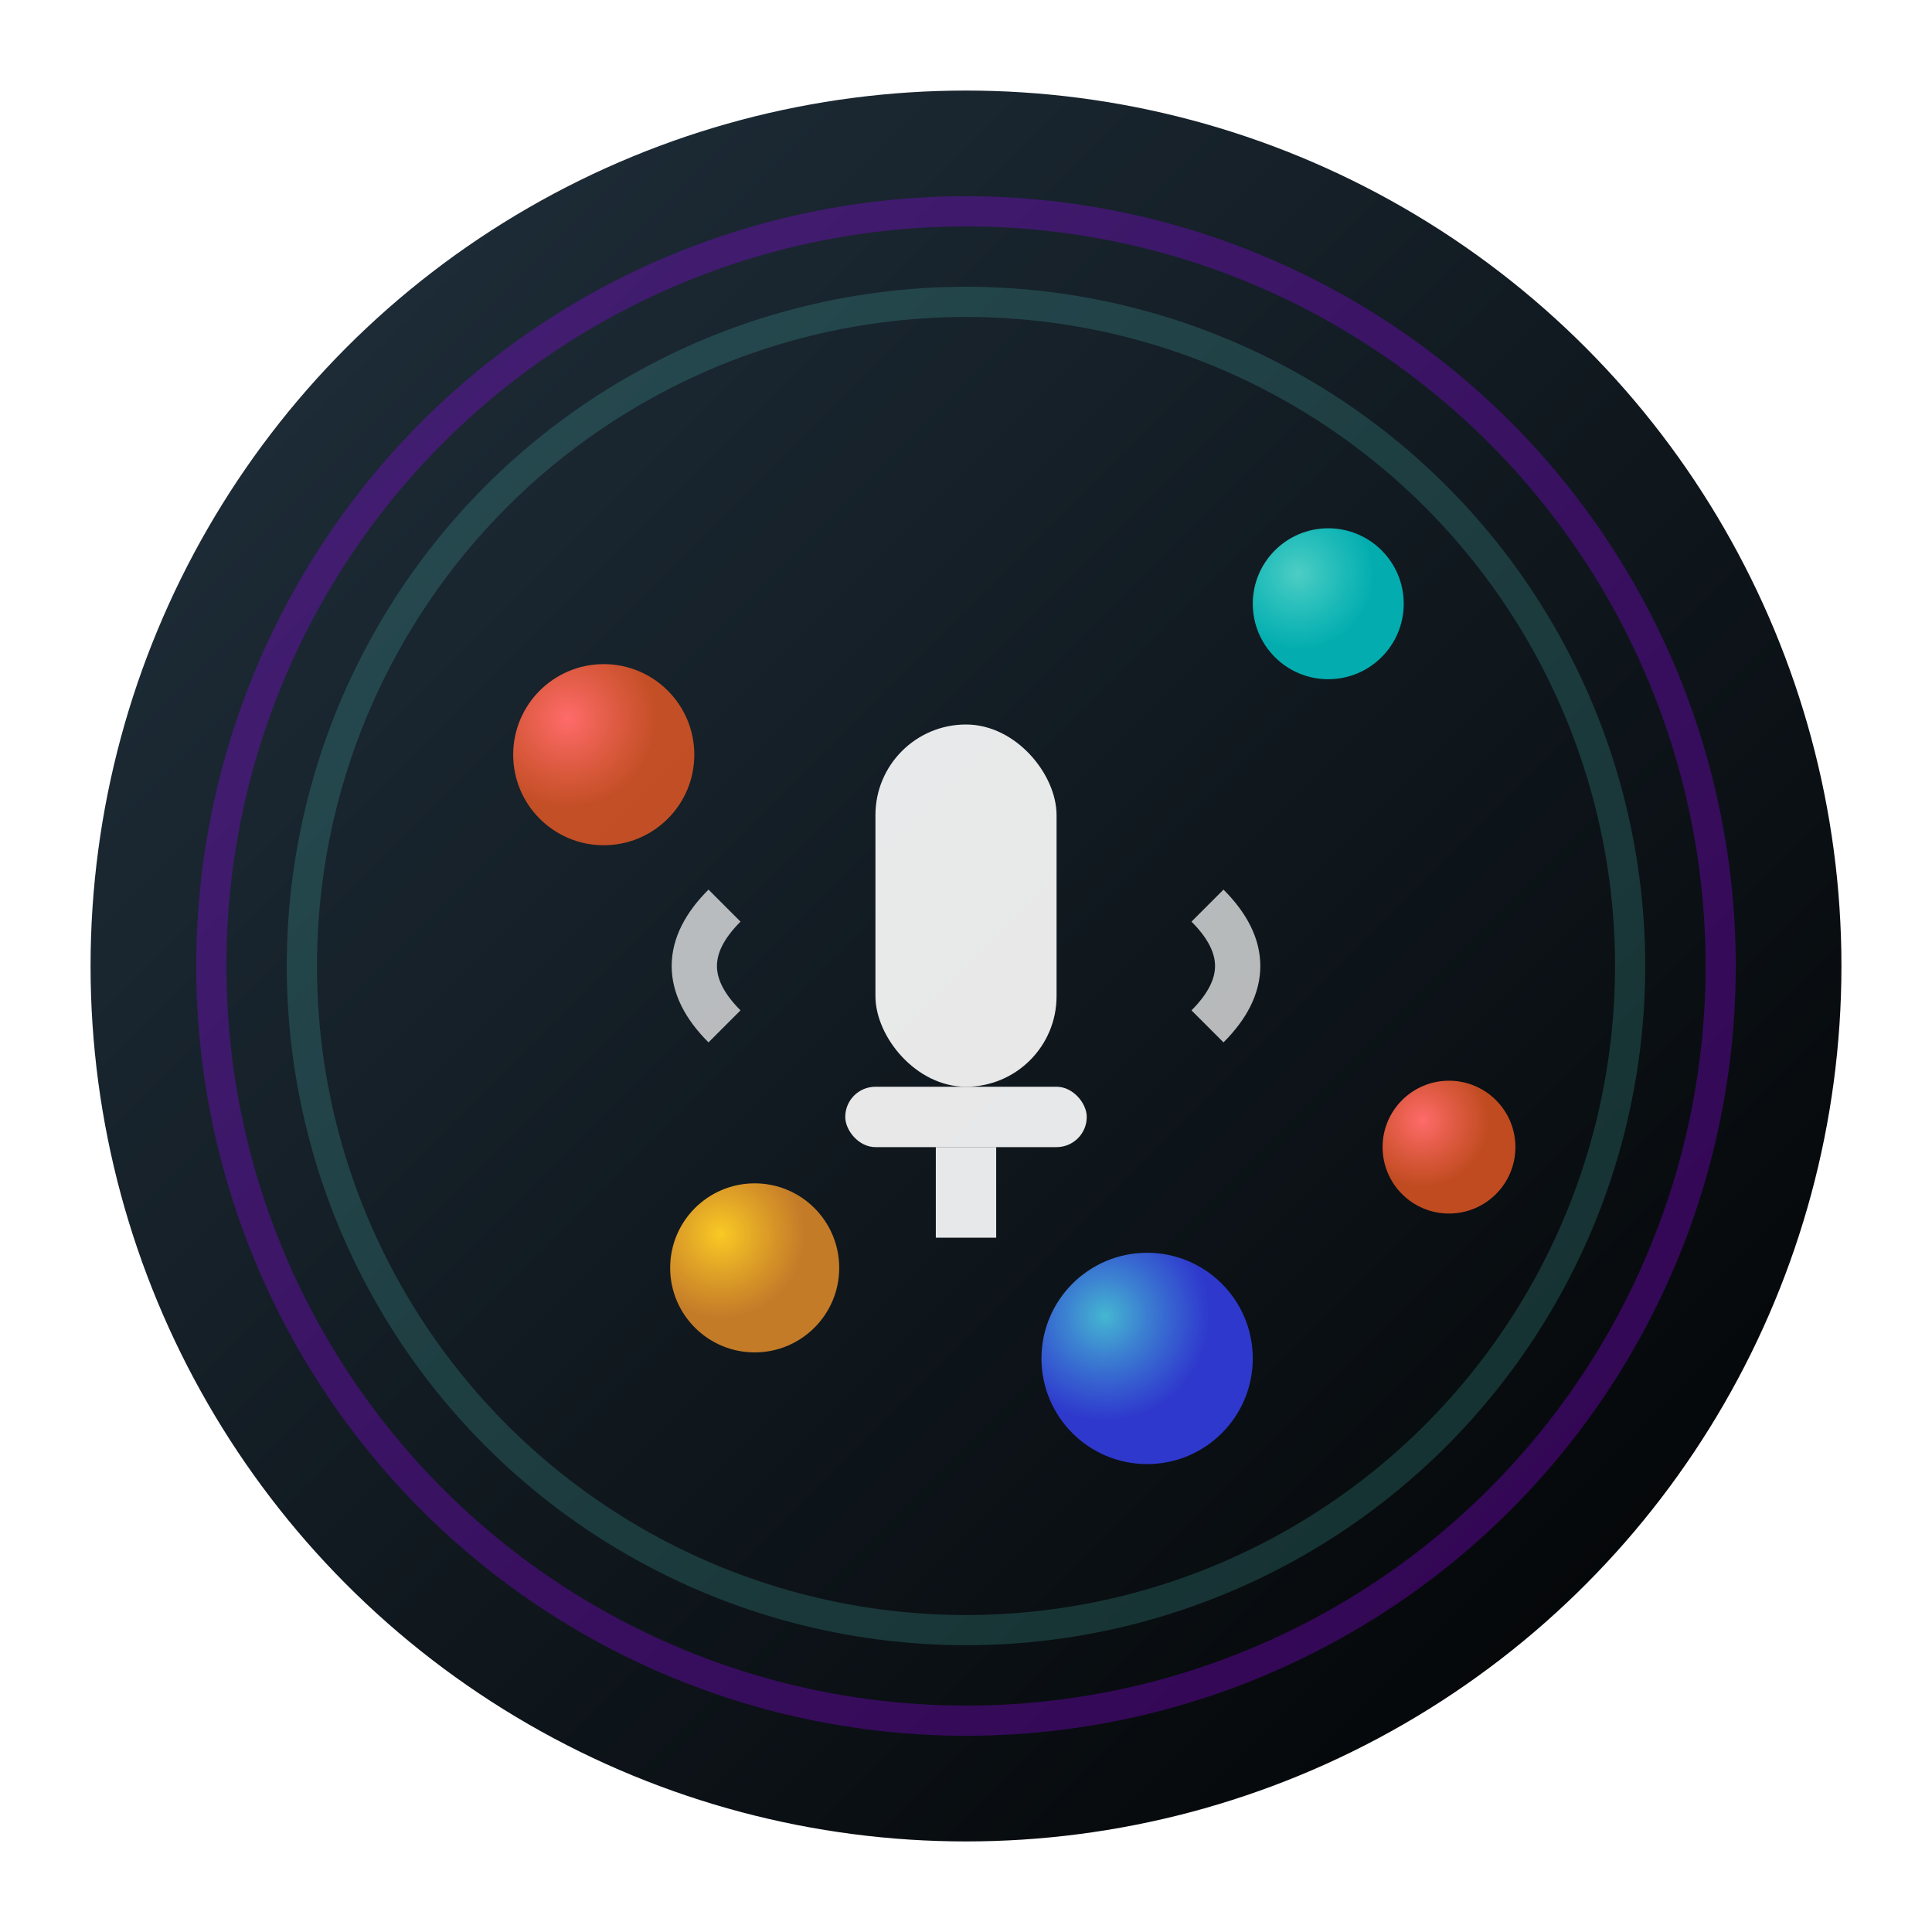
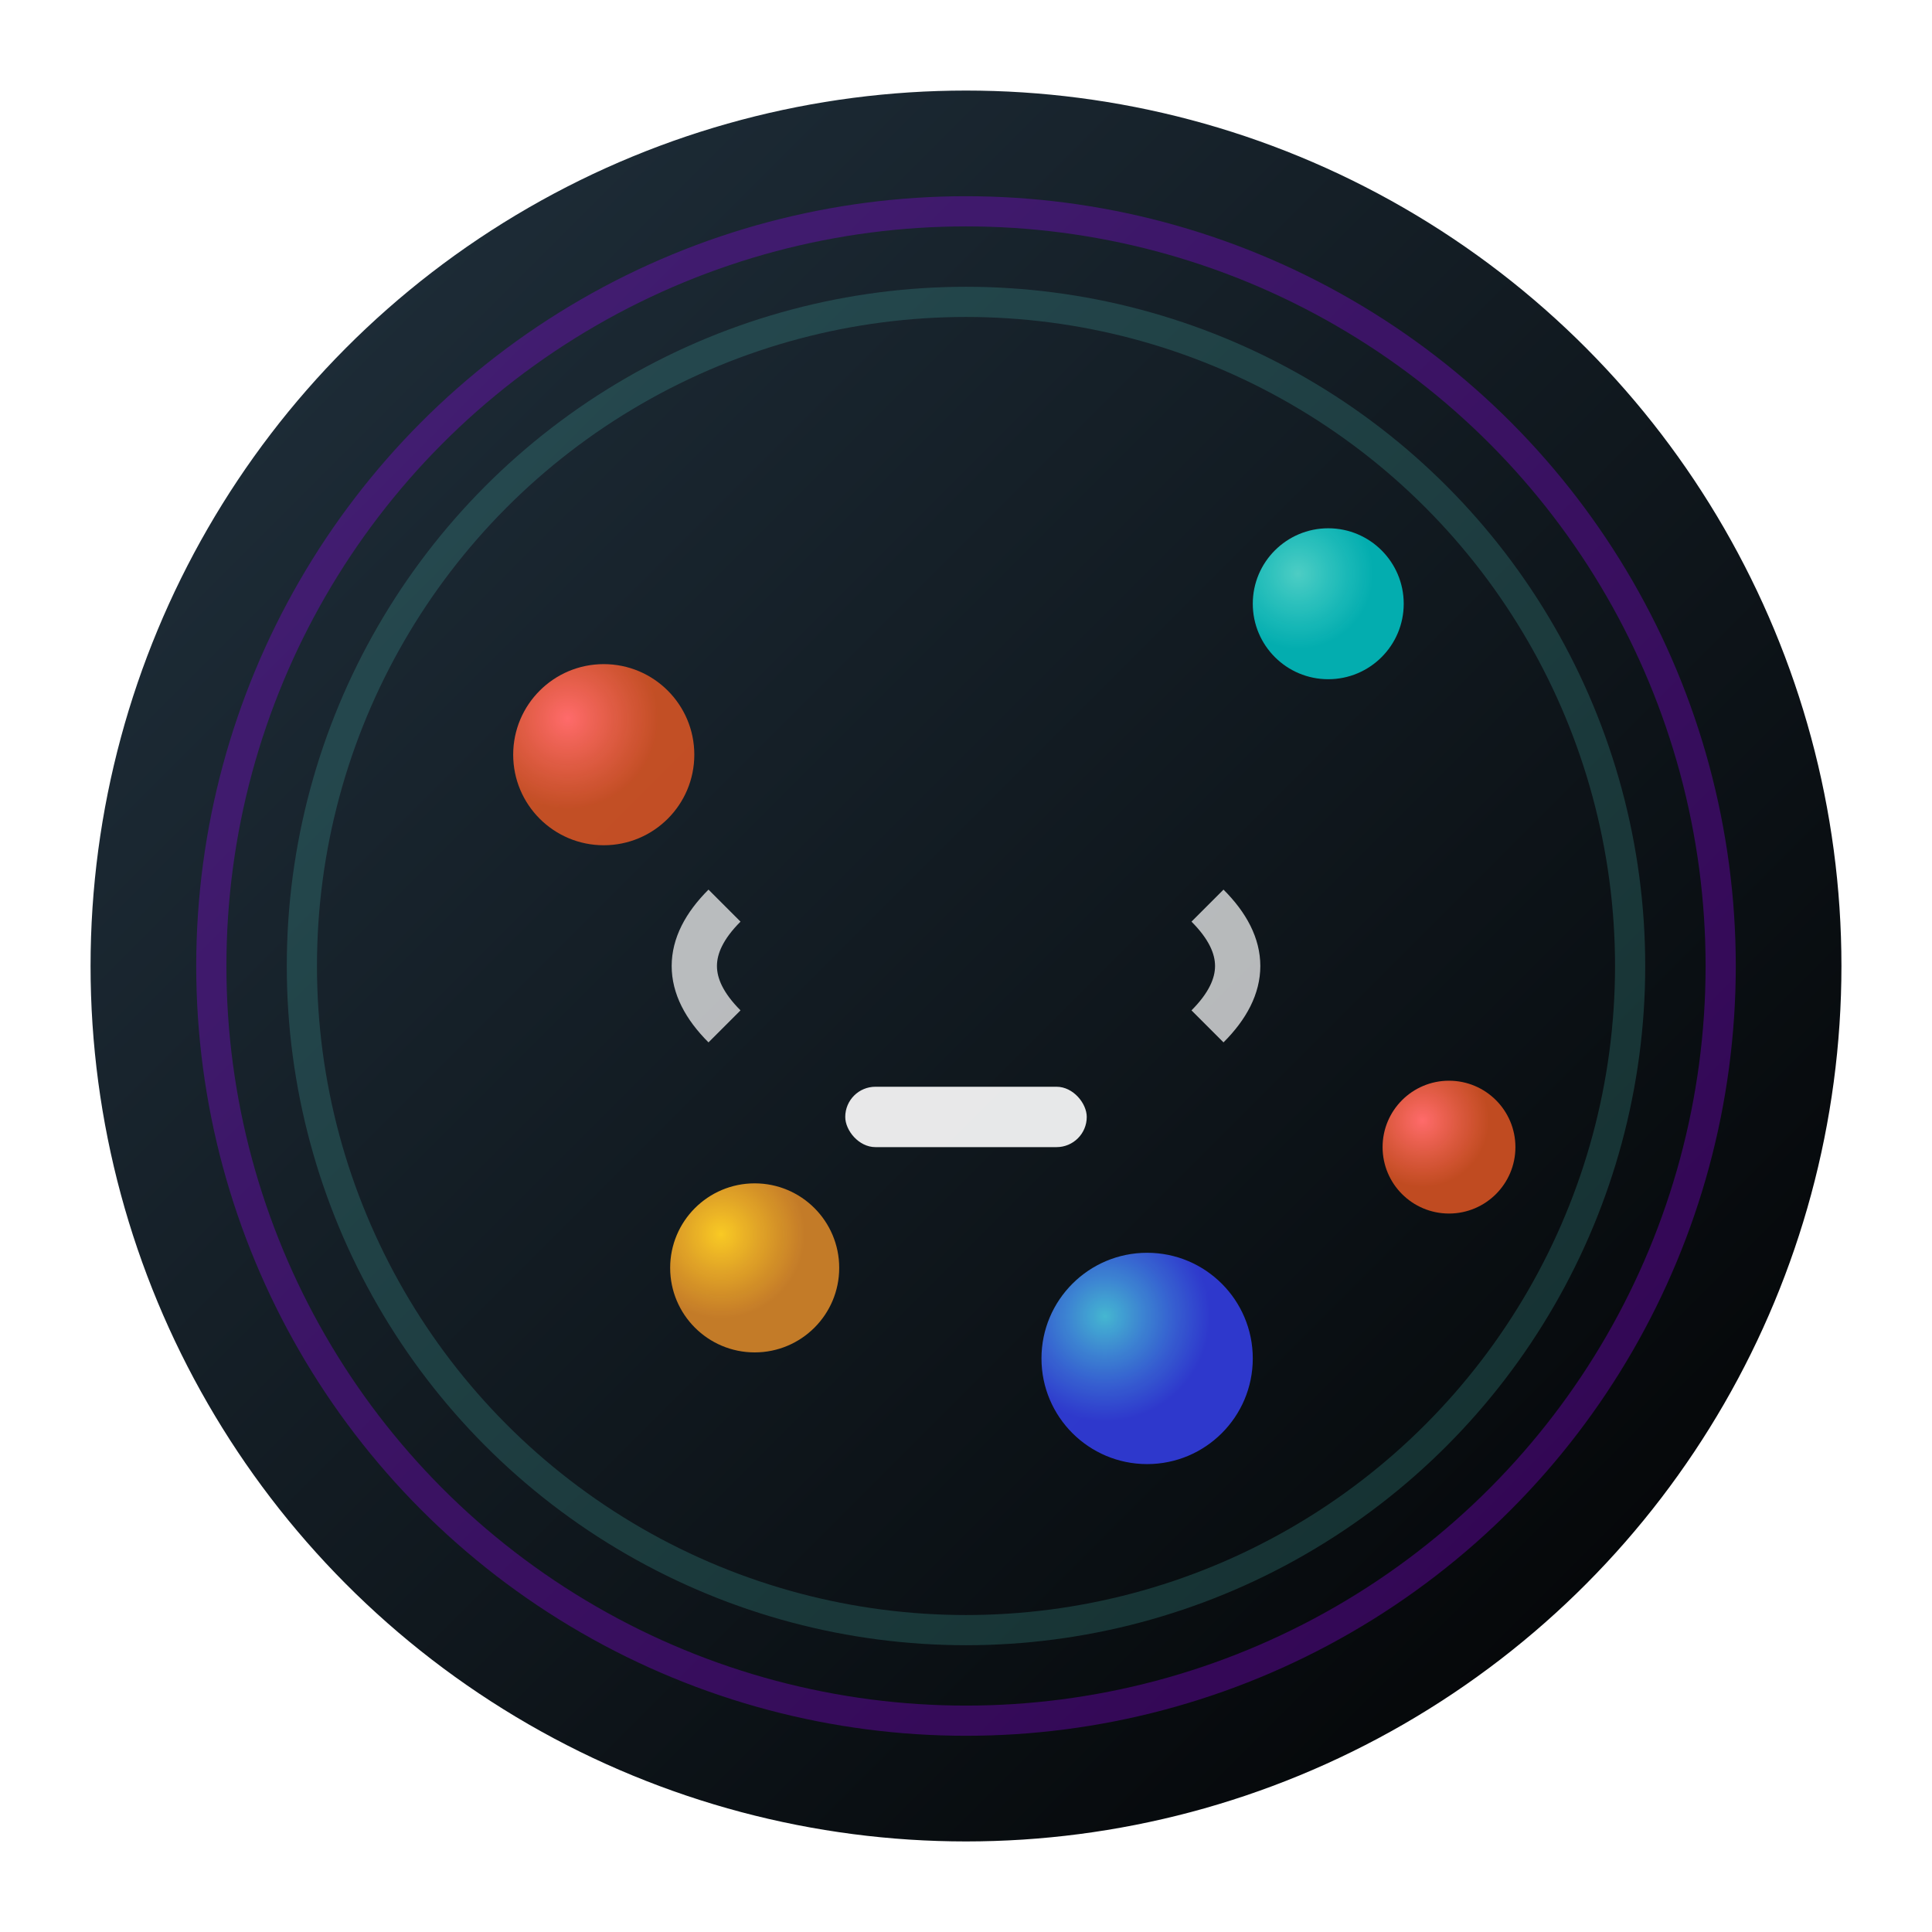
<svg xmlns="http://www.w3.org/2000/svg" viewBox="0 0 64 64" width="64" height="64">
  <circle cx="32" cy="32" r="30" fill="url(#bgGradient)" stroke="#fff" stroke-width="2" />
  <defs>
    <linearGradient id="bgGradient" x1="0%" y1="0%" x2="100%" y2="100%">
      <stop offset="0%" style="stop-color:#223340;stop-opacity:1" />
      <stop offset="100%" style="stop-color:#000000;stop-opacity:1" />
    </linearGradient>
    <radialGradient id="ballGradient1" cx="30%" cy="30%">
      <stop offset="0%" style="stop-color:#ff6b6b;stop-opacity:1" />
      <stop offset="100%" style="stop-color:#ee5a24;stop-opacity:0.8" />
    </radialGradient>
    <radialGradient id="ballGradient2" cx="30%" cy="30%">
      <stop offset="0%" style="stop-color:#4ecdc4;stop-opacity:1" />
      <stop offset="100%" style="stop-color:#00d2d3;stop-opacity:0.8" />
    </radialGradient>
    <radialGradient id="ballGradient3" cx="30%" cy="30%">
      <stop offset="0%" style="stop-color:#45b7d1;stop-opacity:1" />
      <stop offset="100%" style="stop-color:#3742fa;stop-opacity:0.8" />
    </radialGradient>
    <radialGradient id="ballGradient4" cx="30%" cy="30%">
      <stop offset="0%" style="stop-color:#f9ca24;stop-opacity:1" />
      <stop offset="100%" style="stop-color:#f0932b;stop-opacity:0.8" />
    </radialGradient>
    <filter id="glow">
      <feGaussianBlur stdDeviation="2" result="coloredBlur" />
      <feMerge>
        <feMergeNode in="coloredBlur" />
        <feMergeNode in="SourceGraphic" />
      </feMerge>
    </filter>
    <filter id="soundWave">
      <feGaussianBlur stdDeviation="1" result="blur" />
      <feMerge>
        <feMergeNode in="blur" />
        <feMergeNode in="SourceGraphic" />
      </feMerge>
    </filter>
  </defs>
  <circle cx="32" cy="32" r="25" fill="none" stroke="#90f" stroke-width="1" opacity="0.3" filter="url(#soundWave)">
    <animate attributeName="r" values="20;28;20" dur="2s" repeatCount="indefinite" />
    <animate attributeName="opacity" values="0.5;0.1;0.5" dur="2s" repeatCount="indefinite" />
  </circle>
  <circle cx="32" cy="32" r="22" fill="none" stroke="#4ecdc4" stroke-width="1" opacity="0.2" filter="url(#soundWave)">
    <animate attributeName="r" values="18;25;18" dur="1.5s" repeatCount="indefinite" />
    <animate attributeName="opacity" values="0.4;0.1;0.4" dur="1.5s" repeatCount="indefinite" />
  </circle>
  <circle cx="20" cy="25" r="3" fill="url(#ballGradient1)" filter="url(#glow)">
    <animateTransform attributeName="transform" type="translate" values="0,0; 0,-3; 0,0" dur="0.8s" repeatCount="indefinite" />
  </circle>
  <circle cx="44" cy="20" r="2.5" fill="url(#ballGradient2)" filter="url(#glow)">
    <animateTransform attributeName="transform" type="translate" values="0,0; 0,-4; 0,0" dur="1.2s" repeatCount="indefinite" />
  </circle>
  <circle cx="38" cy="45" r="3.5" fill="url(#ballGradient3)" filter="url(#glow)">
    <animateTransform attributeName="transform" type="translate" values="0,0; 0,-2; 0,0" dur="1s" repeatCount="indefinite" />
  </circle>
  <circle cx="25" cy="42" r="2.8" fill="url(#ballGradient4)" filter="url(#glow)">
    <animateTransform attributeName="transform" type="translate" values="0,0; 0,-5; 0,0" dur="0.9s" repeatCount="indefinite" />
  </circle>
  <circle cx="48" cy="38" r="2.2" fill="url(#ballGradient1)" filter="url(#glow)">
    <animateTransform attributeName="transform" type="translate" values="0,0; 0,-3; 0,0" dur="1.1s" repeatCount="indefinite" />
  </circle>
  <g transform="translate(32,32)">
-     <rect x="-3" y="-8" width="6" height="12" rx="3" fill="#fff" opacity="0.9" />
    <rect x="-4" y="4" width="8" height="2" rx="1" fill="#fff" opacity="0.9" />
-     <rect x="-1" y="6" width="2" height="3" fill="#fff" opacity="0.9" />
    <path d="M -8,-2 Q -10,0 -8,2" stroke="#fff" stroke-width="1.5" fill="none" opacity="0.7" />
    <path d="M 8,-2 Q 10,0 8,2" stroke="#fff" stroke-width="1.5" fill="none" opacity="0.7" />
  </g>
</svg>